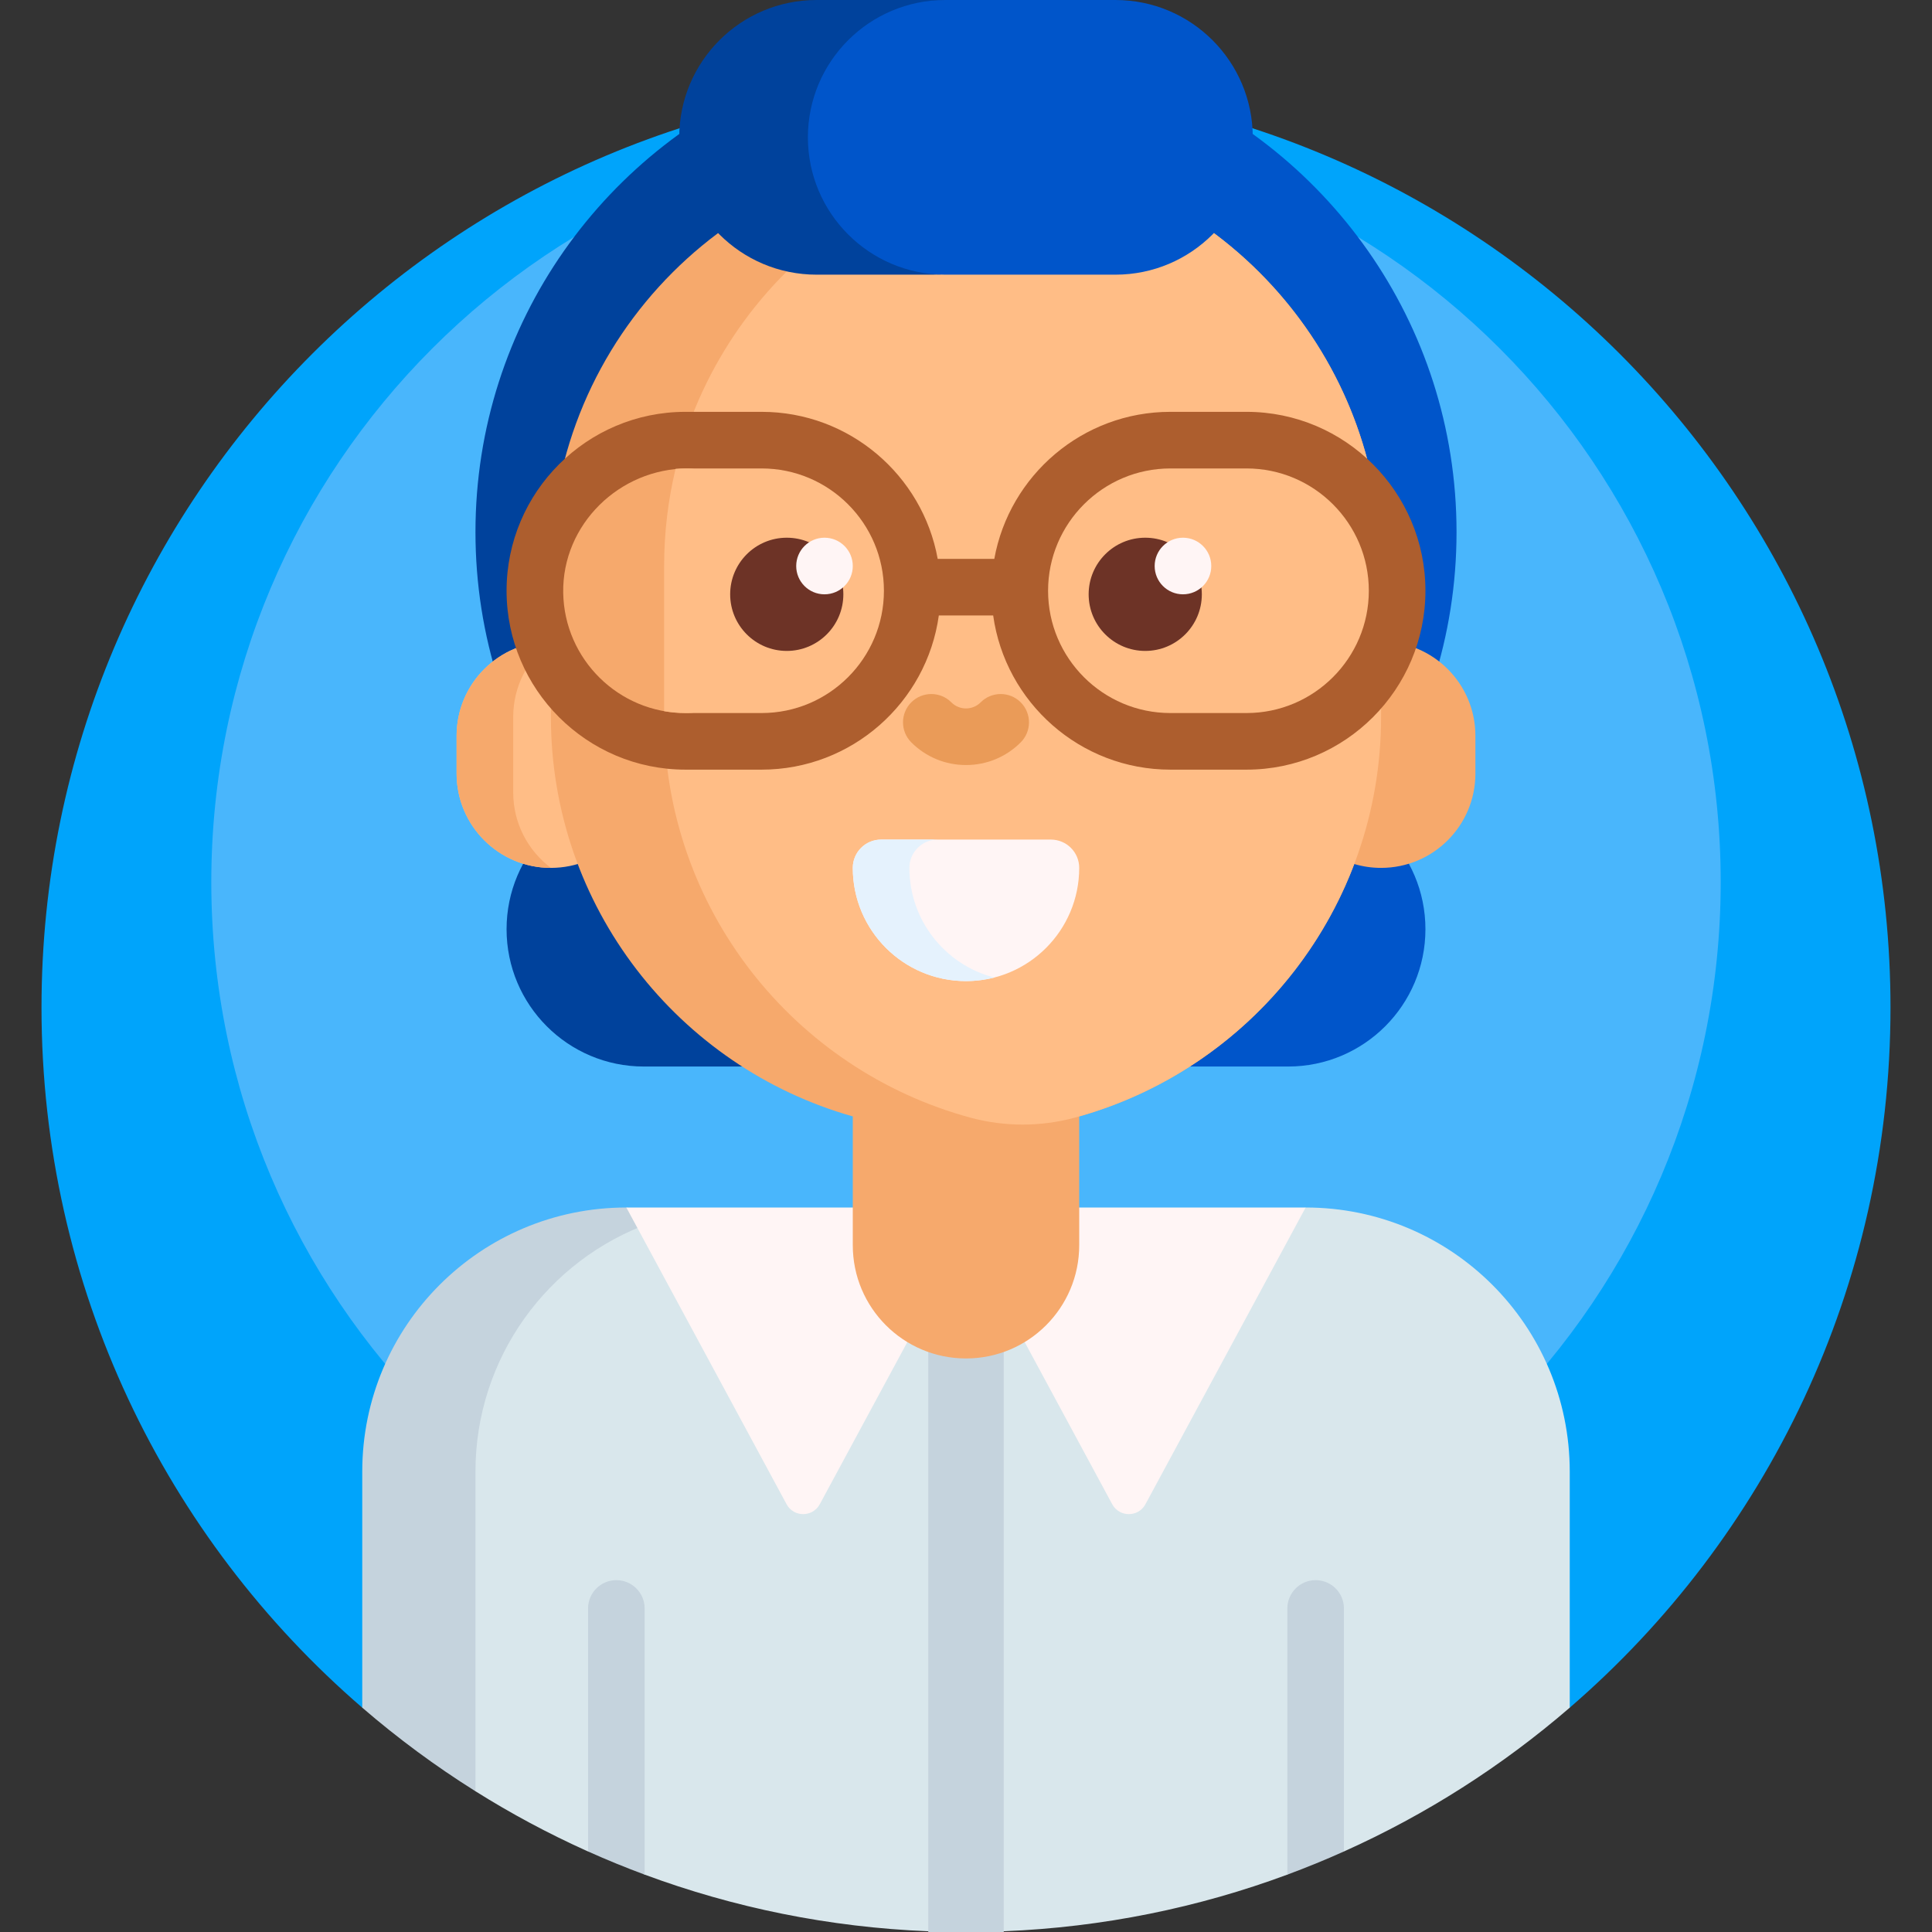
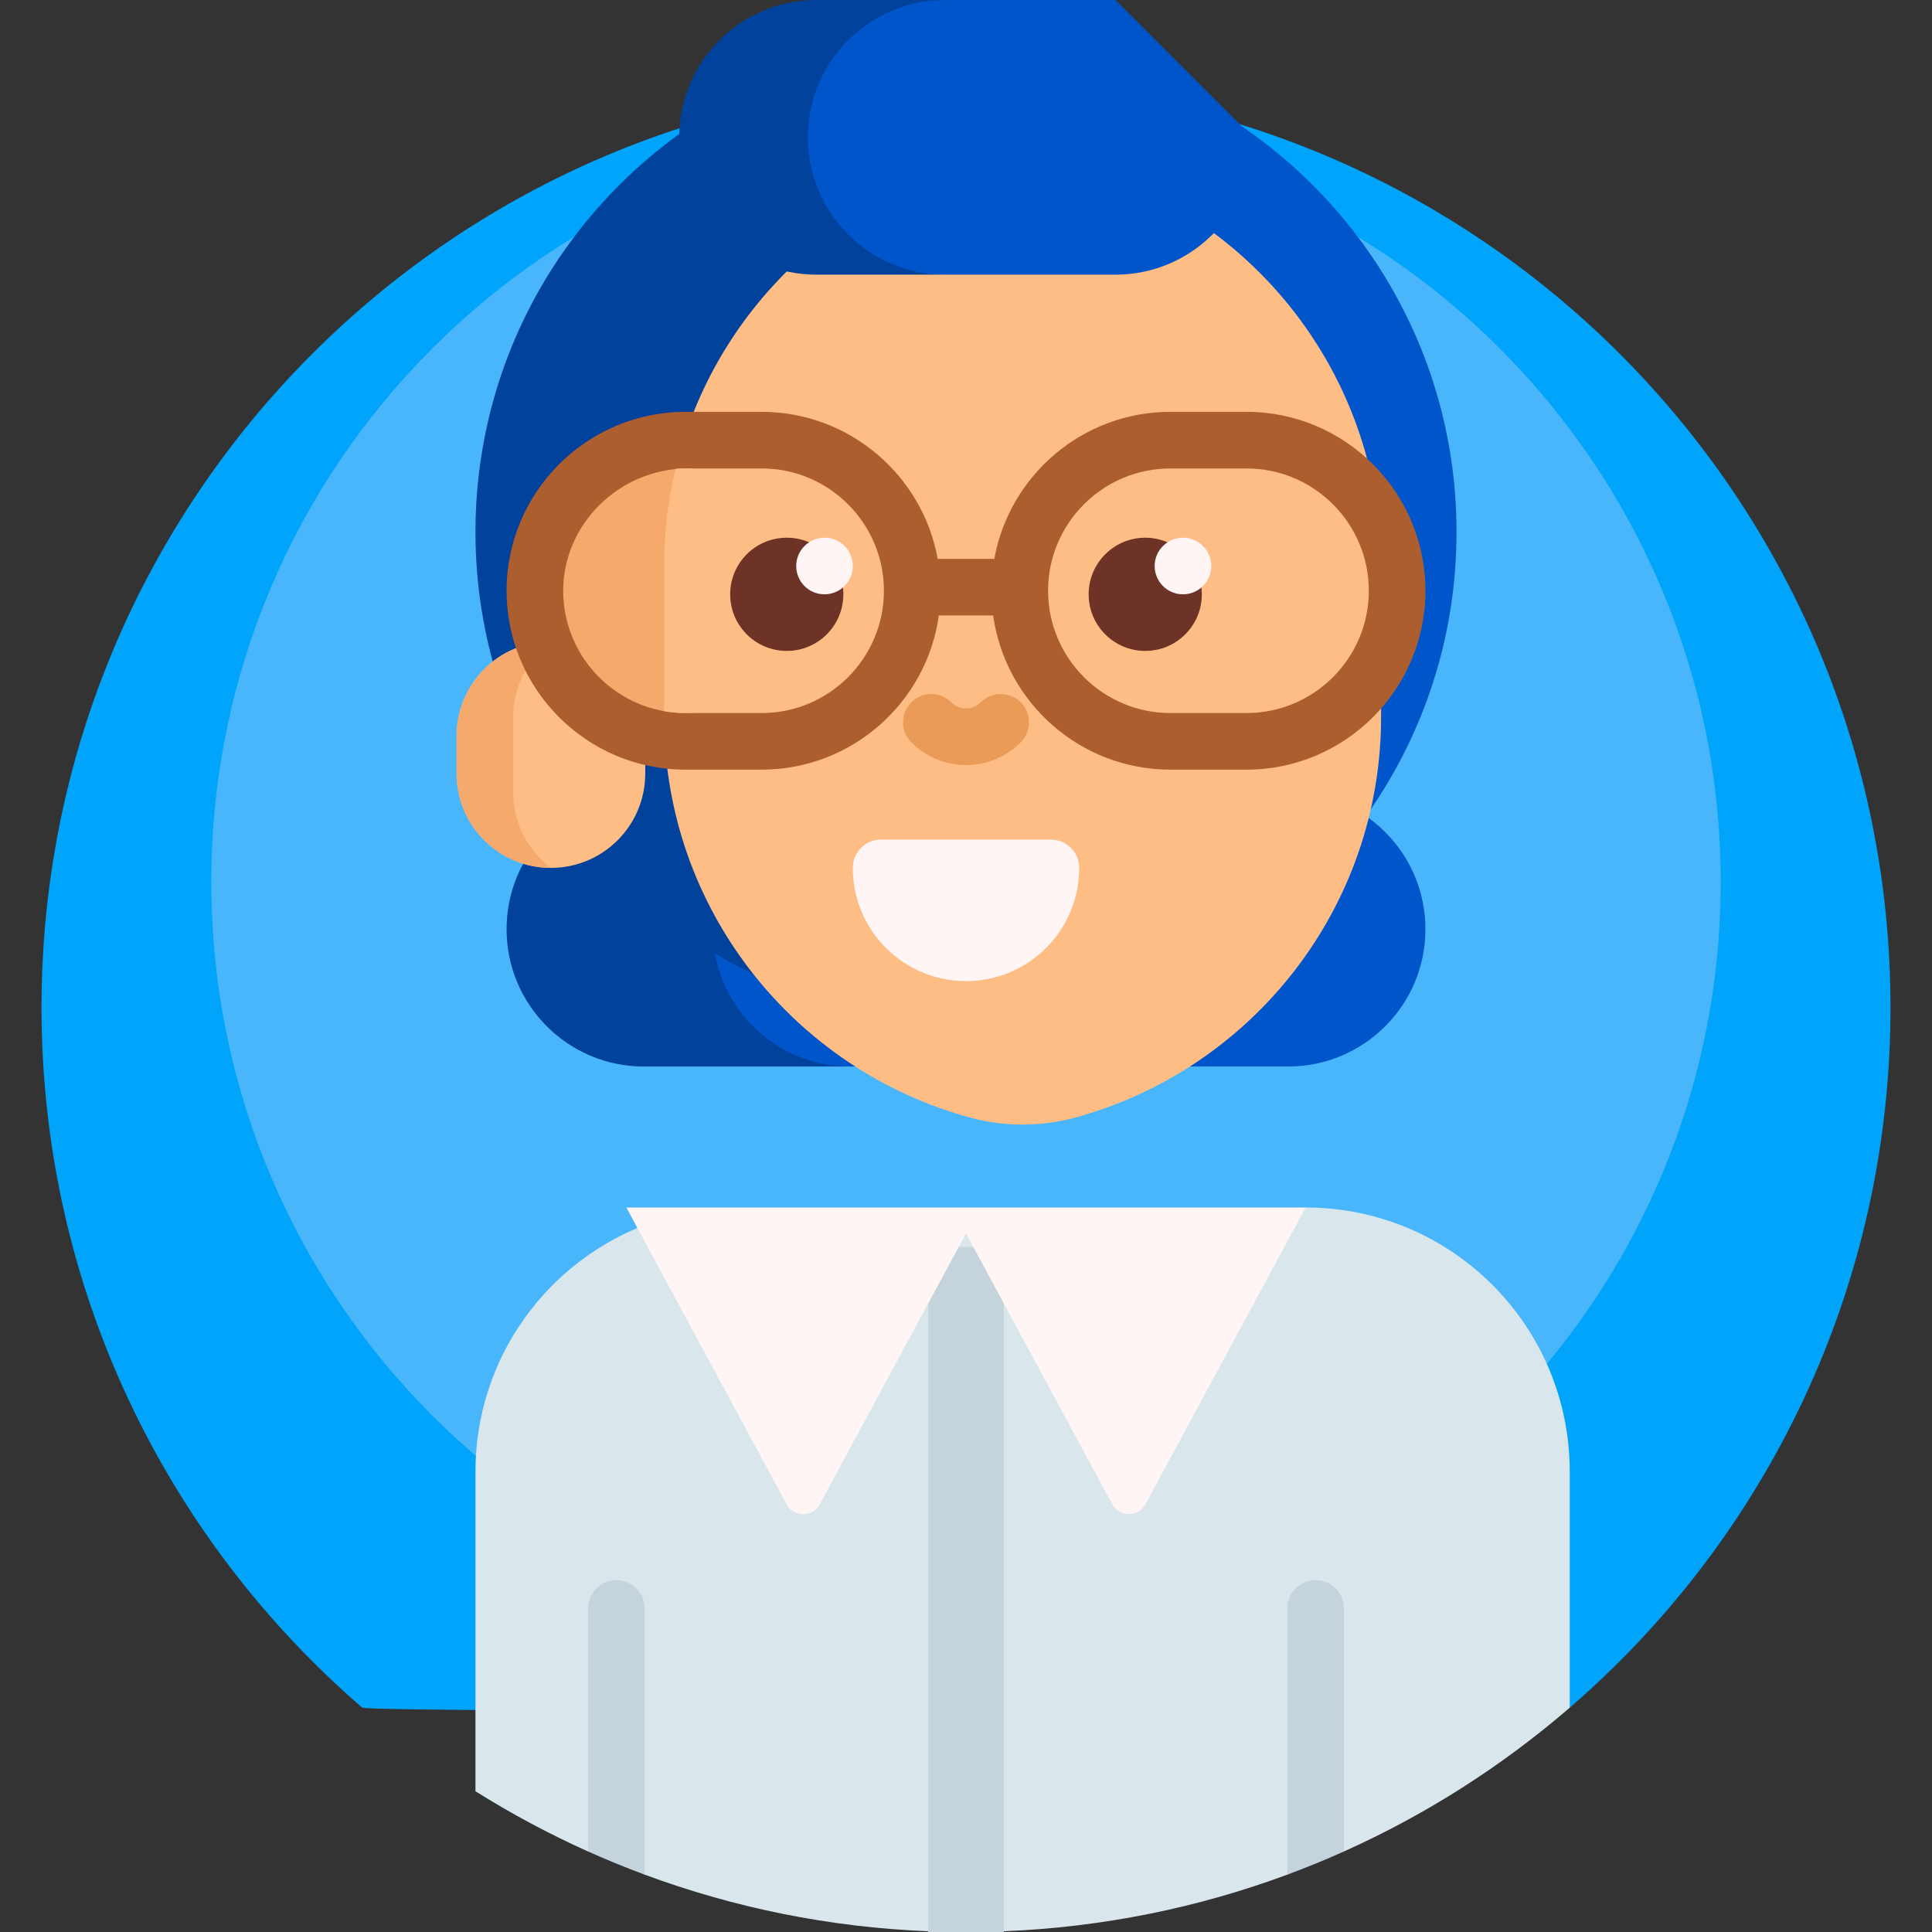
<svg xmlns="http://www.w3.org/2000/svg" width="60" height="60" viewBox="0 0 60 60" fill="none">
  <rect x="0" y="0" width="60" height="60" fill="#333333" stroke="none" />
  <path d="M48.75 53.033C54.85 47.768 58.711 39.979 58.711 31.289C58.711 15.432 45.857 2.578 30 2.578C14.143 2.578 1.289 15.432 1.289 31.289C1.289 39.979 5.15 47.768 11.25 53.033C11.438 53.195 48.562 53.195 48.75 53.033Z" fill="#00A4FB" />
  <path d="M30 50.829C42.944 50.829 53.438 40.336 53.438 27.392C53.438 14.447 42.944 3.954 30 3.954C17.056 3.954 6.562 14.447 6.562 27.392C6.562 40.336 17.056 50.829 30 50.829Z" fill="#49B6FC" />
-   <path d="M20.258 37.692L19.453 37.5C14.923 37.5 11.25 41.173 11.25 45.703V53.033C12.352 53.984 13.527 54.852 14.766 55.629C14.798 55.65 14.831 55.523 14.863 55.544C14.928 55.584 14.993 55.624 15.059 55.664V45.703C15.059 42.245 17.198 39.287 20.226 38.08L20.258 37.692Z" fill="#C5D3DD" />
  <path d="M48.75 45.703C48.75 41.173 45.077 37.5 40.547 37.5L39.572 37.911H22.936C21.961 37.911 21.058 37.67 20.191 37.982C17.028 39.121 14.766 42.148 14.766 45.703V55.629C15.869 56.322 17.024 56.941 18.222 57.481C18.235 57.487 18.249 57.493 18.263 57.499C18.407 57.564 18.543 57.173 18.689 57.235C19.008 57.372 19.33 57.503 19.655 57.629C19.773 57.675 19.901 58.174 20.02 58.218C22.781 59.242 25.742 59.853 28.829 59.977C28.939 59.981 29.05 59.199 29.16 59.203C29.439 59.211 29.719 59.215 30 59.215C30.262 59.215 30.523 59.211 30.782 59.204C30.912 59.201 31.042 59.982 31.171 59.977C34.258 59.853 37.219 59.242 39.98 58.218C40.055 58.19 40.153 57.753 40.228 57.724C40.653 57.563 41.074 57.391 41.489 57.21C41.579 57.171 41.648 57.539 41.737 57.499C44.295 56.352 46.655 54.841 48.75 53.033V45.703Z" fill="#D9E7EC" />
  <path d="M28.828 38.725H31.172V60H28.828V38.725Z" fill="#C5D3DD" />
  <path d="M19.452 37.5L24.428 46.715C24.649 47.125 25.237 47.125 25.459 46.715L30 38.305L34.541 46.715C34.763 47.125 35.351 47.125 35.573 46.715L40.548 37.5H19.452Z" fill="#FFF5F5" />
  <path d="M35.173 28.857C35.173 31.213 33.263 33.122 30.908 33.122H19.997C17.642 33.122 15.732 31.213 15.732 28.857C15.732 26.502 17.642 24.592 19.997 24.592H30.908C33.263 24.592 35.173 26.502 35.173 28.857Z" fill="#00429C" />
  <path d="M44.268 28.857C44.268 31.213 42.358 33.122 40.003 33.122H26.4C24.045 33.122 22.135 31.213 22.135 28.857C22.135 26.502 24.045 24.592 26.4 24.592H40.003C42.358 24.592 44.268 26.502 44.268 28.857Z" fill="#0055CA" />
  <path d="M24.555 2.291C18.83 4.483 14.766 10.028 14.766 16.523C14.766 23.018 18.83 28.564 24.555 30.755C30.279 28.564 34.343 23.018 34.343 16.523C34.343 10.028 30.279 4.483 24.555 2.291Z" fill="#00429C" />
  <path d="M35.42 2.281C29.682 4.466 25.605 10.019 25.605 16.523C25.605 23.028 29.682 28.581 35.42 30.765C41.158 28.581 45.234 23.028 45.234 16.523C45.234 10.019 41.158 4.466 35.42 2.281Z" fill="#0055CA" />
  <path d="M17.109 26.953C15.491 26.953 14.18 25.641 14.18 24.023V22.852C14.18 21.234 15.491 19.922 17.109 19.922C18.727 19.922 20.039 21.234 20.039 22.852V24.023C20.039 25.641 18.727 26.953 17.109 26.953Z" fill="#FFBD86" />
  <path d="M17.109 26.953C15.491 26.953 14.18 25.641 14.18 24.023V22.852C14.18 21.234 15.491 19.922 17.109 19.922C16.398 20.456 15.938 21.307 15.938 22.266V24.609C15.938 25.568 16.398 26.419 17.109 26.953Z" fill="#F6A96C" />
-   <path d="M42.891 19.922V17.578C42.891 10.459 37.119 4.688 30 4.688C22.881 4.688 17.109 10.459 17.109 17.578V22.266C17.109 28.166 21.074 33.141 26.484 34.671V38.672C26.484 40.614 28.058 42.188 30 42.188C31.942 42.188 33.516 40.614 33.516 38.672V34.671C37.452 33.558 40.622 30.622 42.058 26.833C42.322 26.911 42.601 26.953 42.891 26.953C44.509 26.953 45.82 25.641 45.82 24.023V22.852C45.82 21.234 44.509 19.922 42.891 19.922Z" fill="#F6A96C" />
  <path d="M31.758 4.807C25.47 5.664 20.625 11.055 20.625 17.578V22.266C20.625 28.218 24.659 33.228 30.142 34.711C31.2 34.996 32.316 34.996 33.373 34.711C38.856 33.228 42.891 28.218 42.891 22.266V17.578C42.891 11.055 38.045 5.664 31.758 4.807Z" fill="#FFBD86" />
  <path d="M28.301 23.055C27.958 22.711 27.958 22.155 28.301 21.811C28.644 21.468 29.201 21.468 29.544 21.811C29.666 21.934 29.828 22.001 30 22.001C30.172 22.001 30.334 21.934 30.456 21.811C30.799 21.468 31.356 21.468 31.699 21.811C32.042 22.155 32.042 22.711 31.699 23.055C31.245 23.509 30.642 23.759 30 23.759C29.358 23.759 28.755 23.509 28.301 23.055Z" fill="#EA9B58" />
  <path d="M30 30.469C28.058 30.469 26.484 28.895 26.484 26.953C26.484 26.468 26.878 26.074 27.363 26.074H32.637C33.122 26.074 33.516 26.468 33.516 26.953C33.516 28.895 31.942 30.469 30 30.469Z" fill="#FFF5F5" />
-   <path d="M30.879 30.358C30.598 30.43 30.303 30.469 30 30.469C28.058 30.469 26.484 28.895 26.484 26.953C26.484 26.468 26.878 26.074 27.363 26.074H29.121C28.636 26.074 28.242 26.468 28.242 26.953C28.242 28.591 29.363 29.968 30.879 30.358Z" fill="#E5F2FD" />
  <path d="M33.229 4.265C33.229 6.62 31.32 8.53 28.964 8.53H25.359C23.003 8.53 21.094 6.62 21.094 4.265C21.094 1.909 23.003 0 25.359 0H28.964C31.32 0 33.229 1.909 33.229 4.265Z" fill="#00429C" />
-   <path d="M38.906 4.265C38.906 6.62 36.997 8.53 34.641 8.53H29.355C27 8.53 25.09 6.62 25.09 4.265C25.09 1.909 27 0 29.355 0H34.641C36.997 0 38.906 1.909 38.906 4.265Z" fill="#0055CA" />
+   <path d="M38.906 4.265C38.906 6.62 36.997 8.53 34.641 8.53H29.355C27 8.53 25.09 6.62 25.09 4.265C25.09 1.909 27 0 29.355 0H34.641Z" fill="#0055CA" />
  <path d="M38.712 12.79H36.347C33.621 12.79 31.348 14.763 30.879 17.356H29.121C28.652 14.763 26.379 12.79 23.653 12.79H21.288C18.225 12.79 15.732 15.282 15.732 18.346C15.732 21.409 18.225 23.902 21.288 23.902H23.653C26.456 23.902 28.781 21.815 29.156 19.114H30.844C31.219 21.815 33.544 23.902 36.347 23.902H38.712C41.775 23.902 44.268 21.409 44.268 18.346C44.268 15.282 41.775 12.79 38.712 12.79Z" fill="#AD5E2E" />
  <path d="M21.364 14.548C19.239 14.548 17.455 16.287 17.491 18.412C17.526 20.476 19.216 22.144 21.288 22.144H21.364C21.975 22.144 22.471 21.648 22.471 21.037V15.655C22.471 15.043 21.975 14.548 21.364 14.548Z" fill="#F6A96C" />
  <path d="M23.653 14.548H21.288C21.185 14.548 21.082 14.552 20.98 14.56C20.748 15.528 20.625 16.539 20.625 17.578V22.086C20.84 22.124 21.062 22.144 21.288 22.144H23.653C25.747 22.144 27.451 20.44 27.451 18.346C27.451 16.252 25.747 14.548 23.653 14.548Z" fill="#FFBD86" />
  <path d="M38.712 22.144H36.347C34.253 22.144 32.549 20.44 32.549 18.346C32.549 16.252 34.253 14.548 36.347 14.548H38.712C40.806 14.548 42.51 16.252 42.51 18.346C42.51 20.44 40.806 22.144 38.712 22.144Z" fill="#FFBD86" />
  <path d="M24.434 20.215C25.404 20.215 26.191 19.428 26.191 18.457C26.191 17.486 25.404 16.699 24.434 16.699C23.463 16.699 22.676 17.486 22.676 18.457C22.676 19.428 23.463 20.215 24.434 20.215Z" fill="#6D3326" />
  <path d="M35.566 20.215C36.537 20.215 37.324 19.428 37.324 18.457C37.324 17.486 36.537 16.699 35.566 16.699C34.596 16.699 33.809 17.486 33.809 18.457C33.809 19.428 34.596 20.215 35.566 20.215Z" fill="#6D3326" />
  <path d="M25.605 18.457C26.091 18.457 26.484 18.064 26.484 17.578C26.484 17.093 26.091 16.699 25.605 16.699C25.12 16.699 24.727 17.093 24.727 17.578C24.727 18.064 25.12 18.457 25.605 18.457Z" fill="#FFF5F5" />
  <path d="M36.738 18.457C37.224 18.457 37.617 18.064 37.617 17.578C37.617 17.093 37.224 16.699 36.738 16.699C36.253 16.699 35.859 17.093 35.859 17.578C35.859 18.064 36.253 18.457 36.738 18.457Z" fill="#FFF5F5" />
  <path d="M19.142 49.073C18.656 49.073 18.263 49.466 18.263 49.952V57.499C18.839 57.758 19.425 57.998 20.02 58.218V49.952C20.02 49.466 19.627 49.073 19.142 49.073Z" fill="#C5D3DD" />
  <path d="M40.858 49.073C40.373 49.073 39.98 49.466 39.98 49.952V58.218C40.575 57.998 41.161 57.758 41.737 57.499V49.952C41.737 49.466 41.344 49.073 40.858 49.073Z" fill="#C5D3DD" />
</svg>